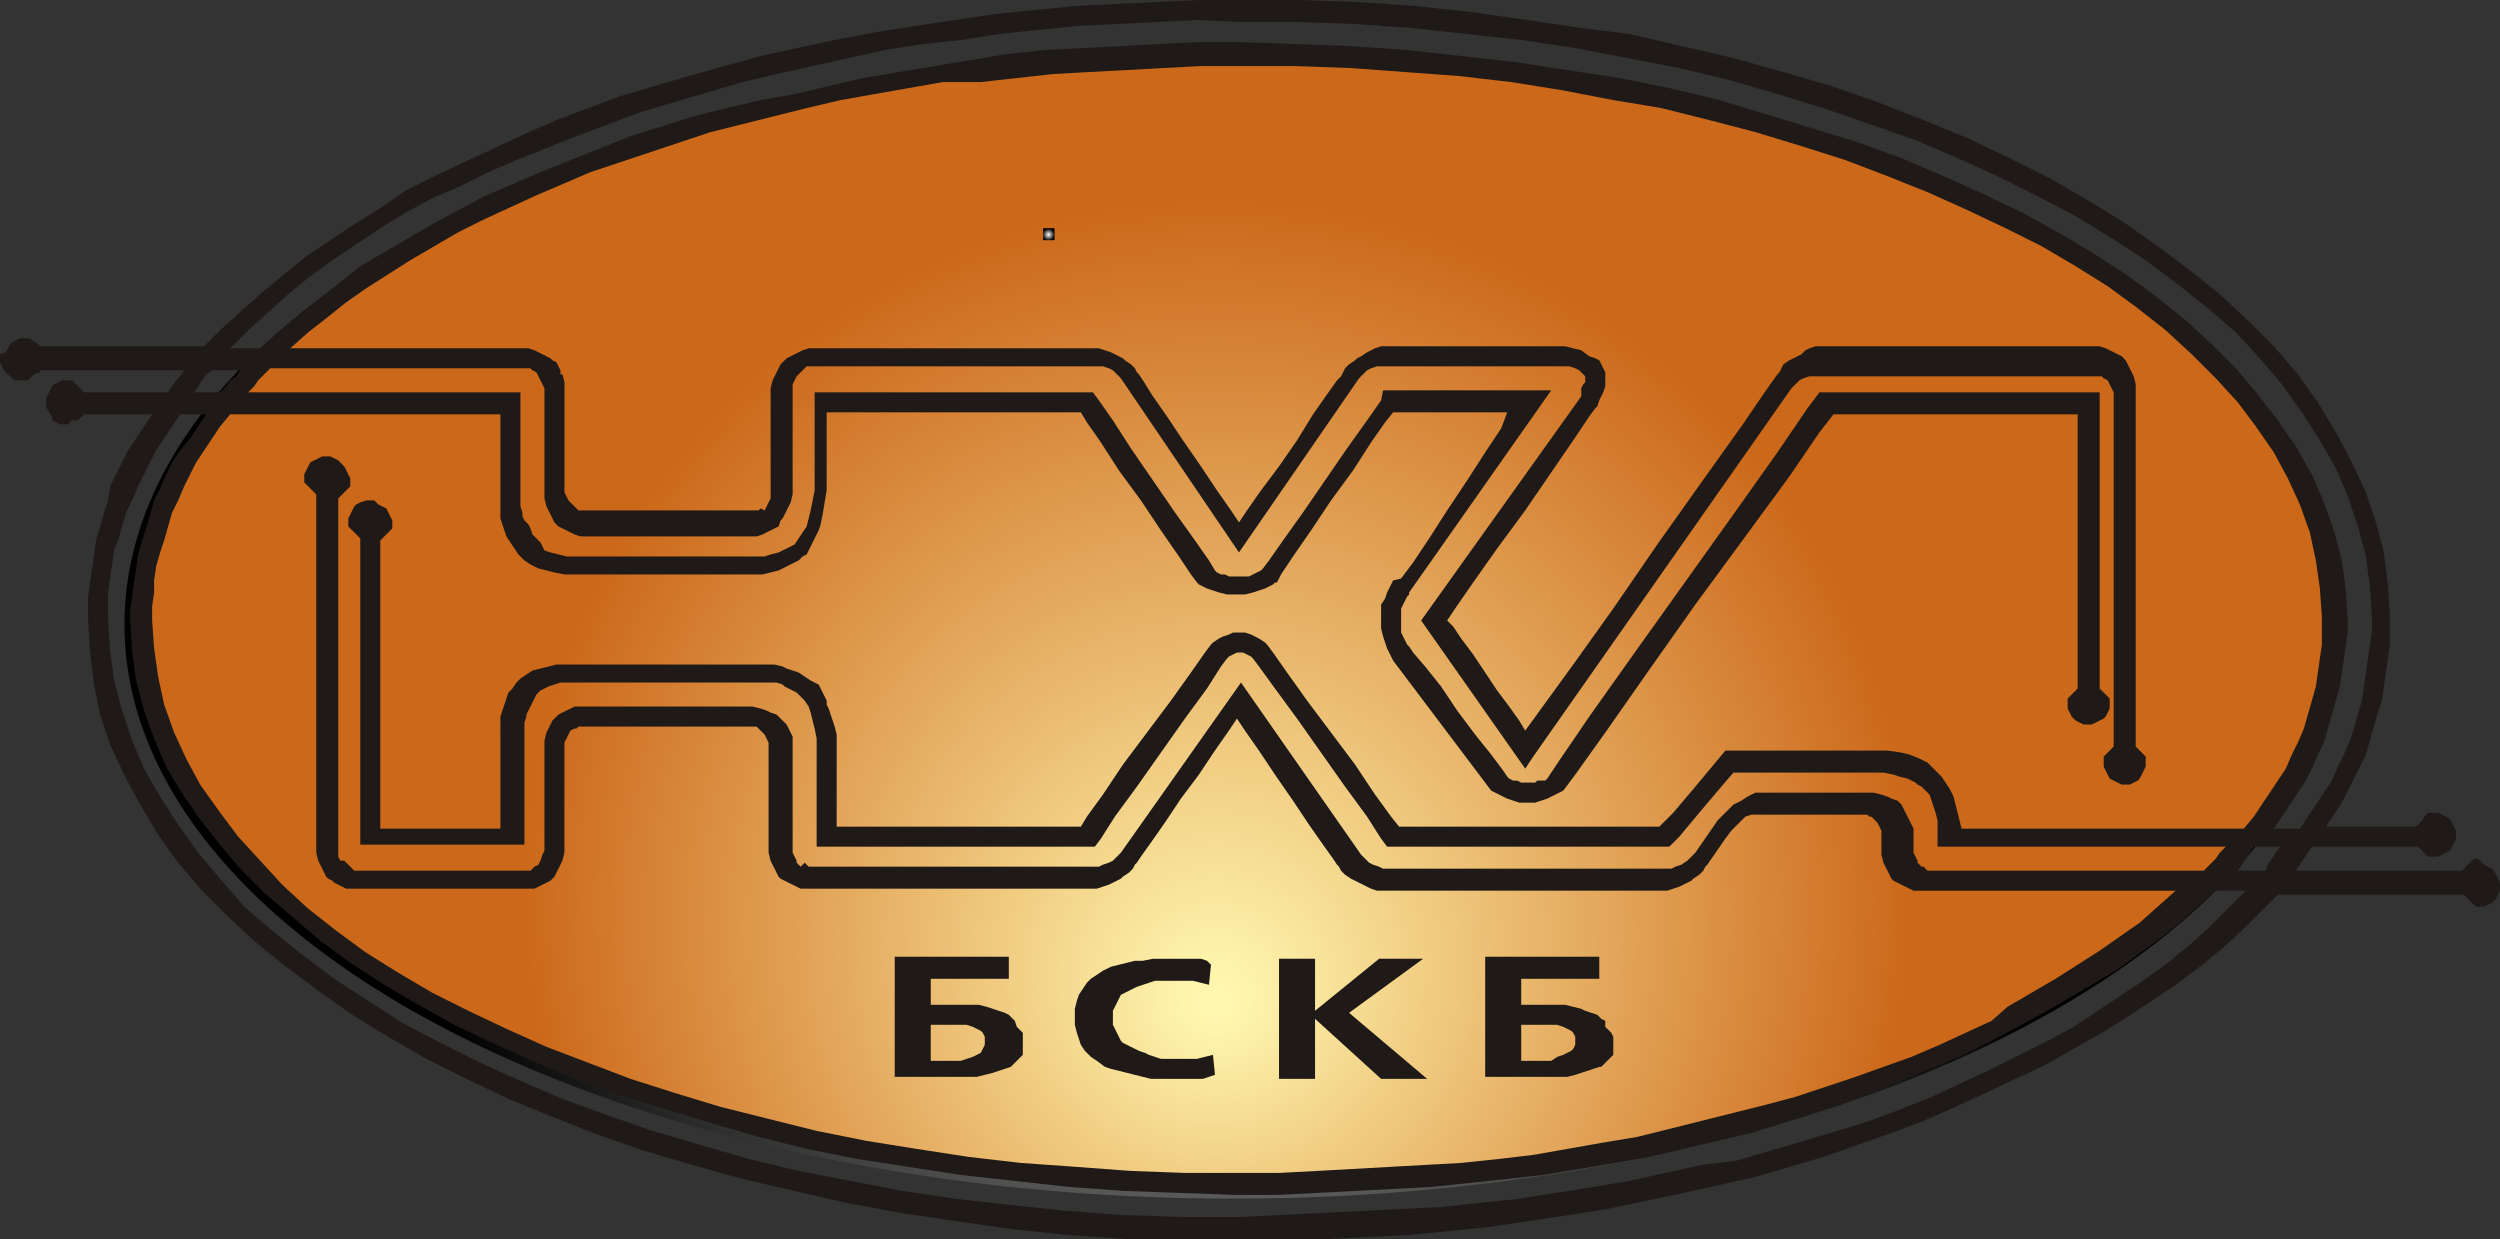
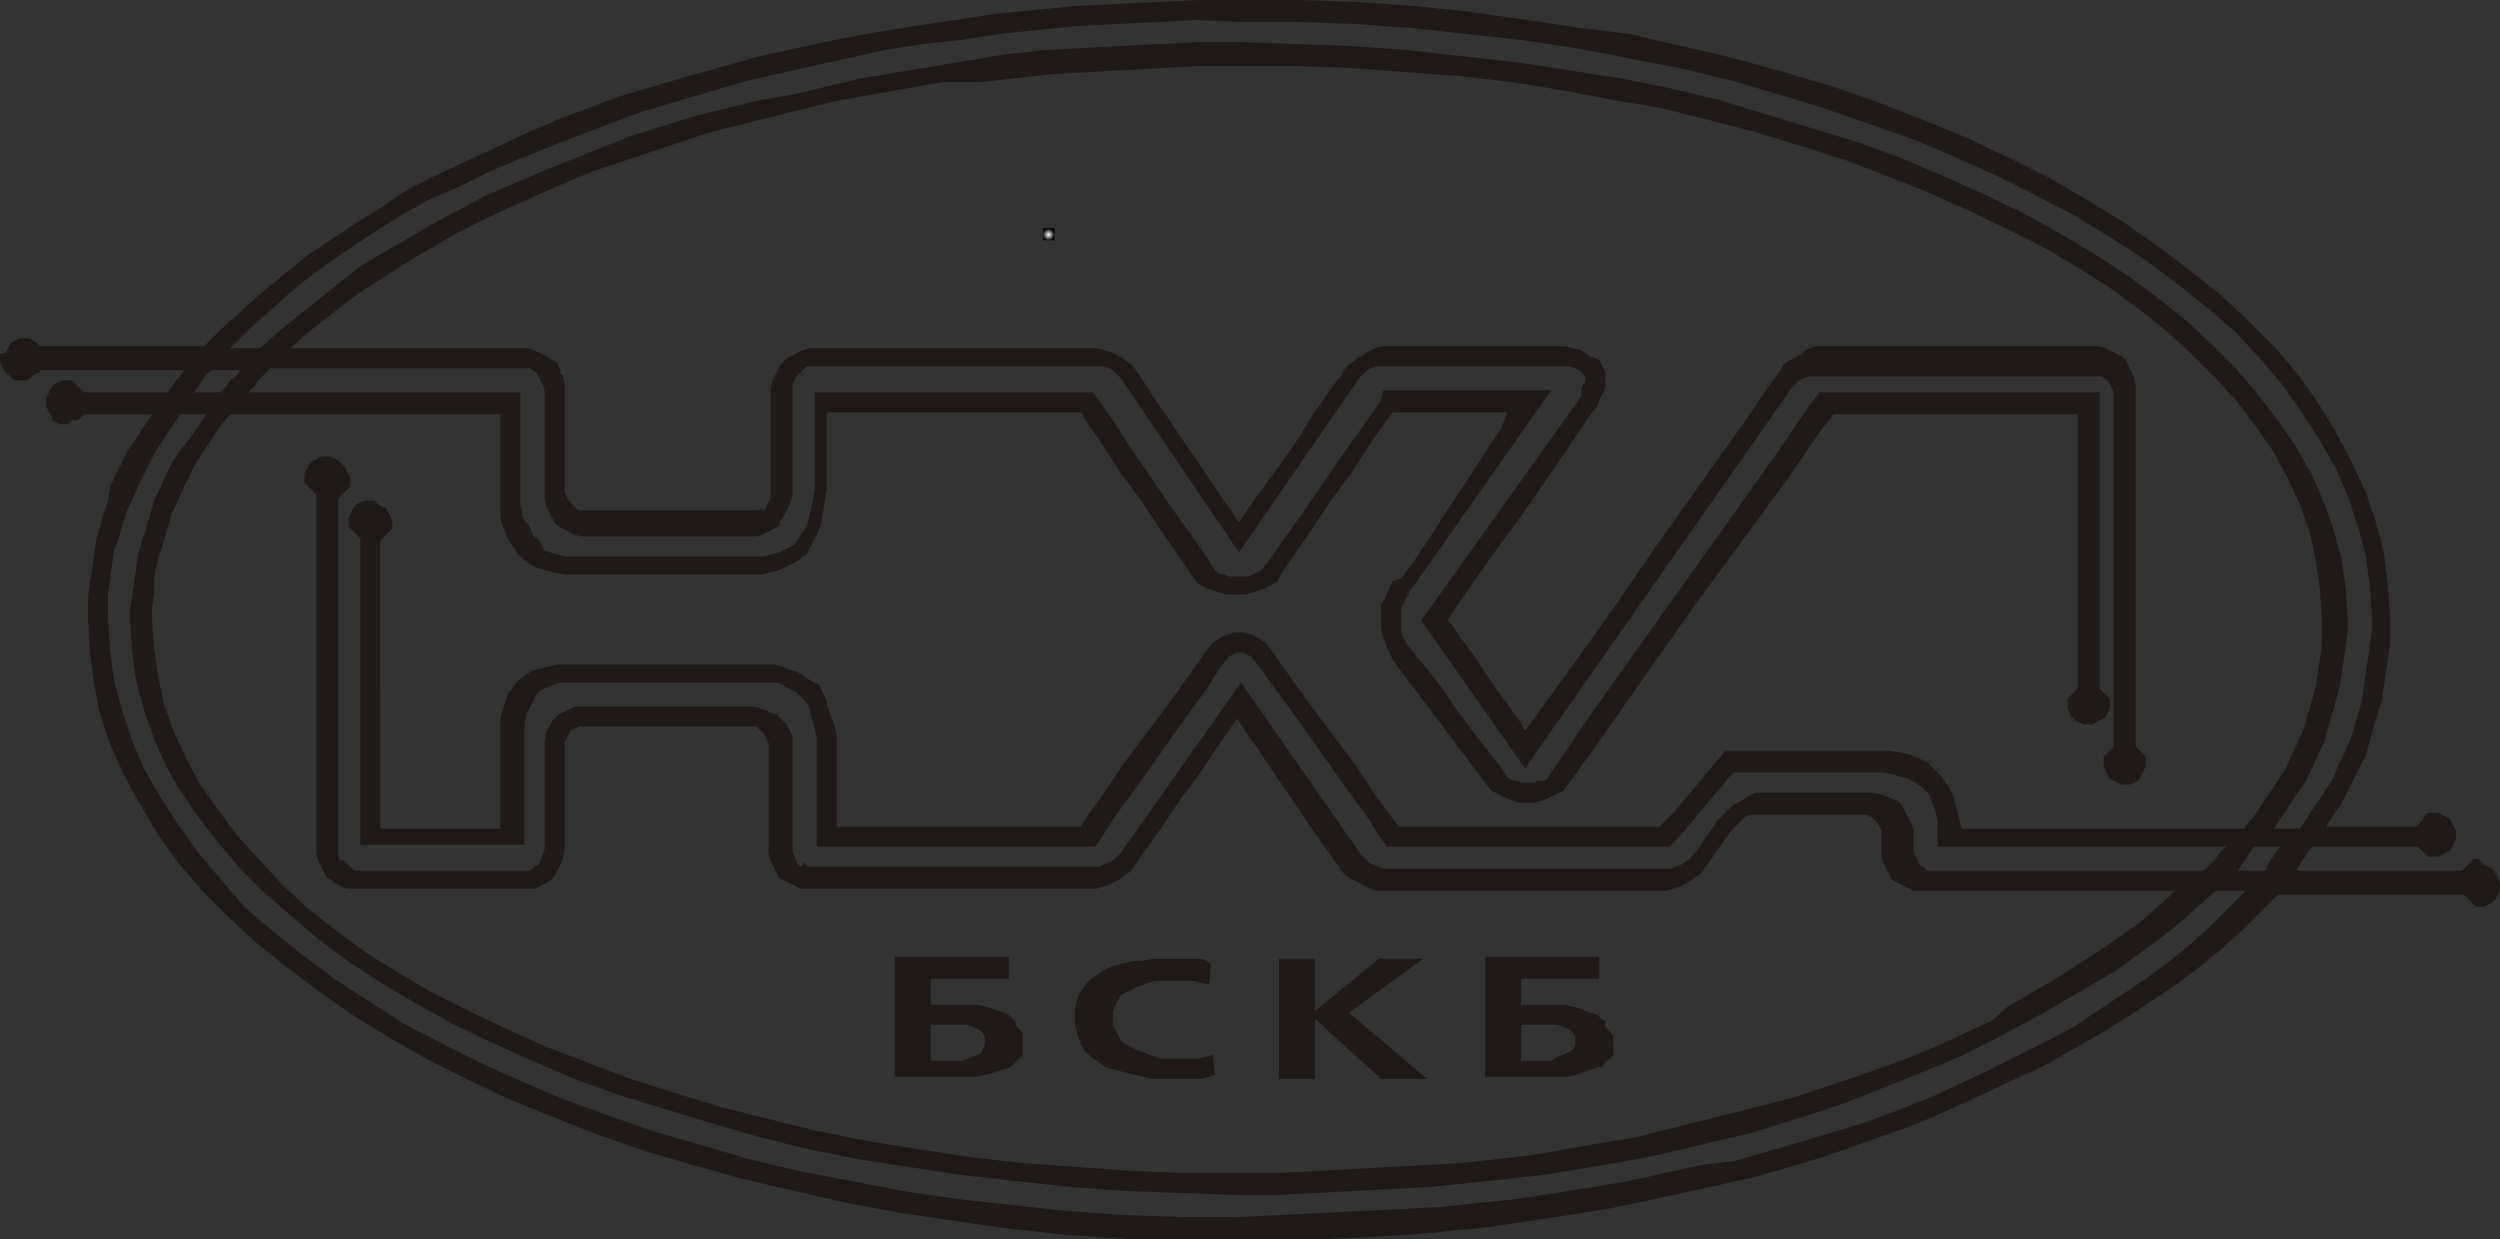
<svg xmlns="http://www.w3.org/2000/svg" version="1.1" id="Слой_1" x="0px" y="0px" viewBox="0 0 124.9 61.9" style="enable-background:new 0 0 124.9 61.9;" xml:space="preserve">
  <rect x="0" y="0" width="124.9" height="61.9" fill="#333333" stroke="none" />
  <style type="text/css">
	
		.st0{fill-rule:evenodd;clip-rule:evenodd;fill:url(#SVGID_1_);stroke:url(#SVGID_2_);stroke-width:0.567;stroke-miterlimit:2.46;}
	.st1{fill-rule:evenodd;clip-rule:evenodd;fill:#1F1A17;}
	
		.st2{fill-rule:evenodd;clip-rule:evenodd;fill:url(#SVGID_3_);stroke:url(#SVGID_4_);stroke-width:0.567;stroke-miterlimit:2.46;}
	
		.st3{fill-rule:evenodd;clip-rule:evenodd;fill:url(#SVGID_5_);stroke:url(#SVGID_6_);stroke-width:0.567;stroke-miterlimit:2.46;}
</style>
  <radialGradient id="SVGID_1_" cx="60.815" cy="43.754" r="40.016" fx="60.729" fy="50.208" gradientUnits="userSpaceOnUse">
    <stop offset="2.300615e-02" style="stop-color:#FFF7AF" />
    <stop offset="0.385" style="stop-color:#E9B86D" />
    <stop offset="0.866" style="stop-color:#CC681A" />
  </radialGradient>
  <radialGradient id="SVGID_2_" cx="61.646" cy="31.16" r="44.094" gradientUnits="userSpaceOnUse">
    <stop offset="0" style="stop-color:#FFFFFF" />
    <stop offset="1" style="stop-color:#000000" />
  </radialGradient>
-   <ellipse class="st0" cx="61.6" cy="31.2" rx="55.1" ry="28.4" />
  <path class="st1" d="M113.2,43.5h-1.4l0.2-0.3l0.2-0.3l0.2-0.3l0.2-0.3h1.3l-0.2,0.3l-0.2,0.3l-0.2,0.3L113.2,43.5L113.2,43.5z   M61.9,60.8l-2.9,0l-2.9-0.1l-2.8-0.2l-2.8-0.3l-2.7-0.3l-2.7-0.4L42.5,59l-2.6-0.5l-2.5-0.6L35,57.2l-2.4-0.7l-2.3-0.8l-2.2-0.8  L26,54l-2-0.9l-2-1l-1.9-1l-1.7-1.1l-1.7-1.1l-1.6-1.2l-1.5-1.2l-1.4-1.2L11,43.9l-1.1-1.3l-1-1.4L8,39.8l-0.8-1.4L6.6,37l-0.5-1.5  L5.7,34l-0.2-1.5L5.4,31l0-0.7l0-0.7l0.1-0.7l0.1-0.7l0.1-0.7L5.9,27l0.2-0.7l0.2-0.7L6.6,25l0.3-0.7l0.3-0.6l0.3-0.6l0.3-0.6  l0.4-0.6l0.4-0.6l0.4-0.6h1.3l-0.4,0.6l-0.4,0.6L9,22.5l-0.4,0.6l-0.3,0.6L8,24.4L7.7,25l-0.2,0.7l-0.2,0.7L7.1,27l-0.2,0.7  l-0.1,0.7l-0.1,0.7l-0.1,0.7l-0.1,0.7V31l0.1,1.5l0.2,1.5l0.4,1.5l0.5,1.4l0.6,1.4L9,39.5l0.9,1.3l1,1.3l1.1,1.3l1.2,1.2l1.4,1.2  L16,47l1.5,1.1l1.7,1.1l1.7,1l1.8,1l1.9,0.9l2,0.9l2.1,0.9l2.2,0.8l2.3,0.7l2.3,0.7l2.4,0.7l2.4,0.6l2.5,0.5l2.6,0.4l2.6,0.4  l2.7,0.3l2.7,0.3l2.8,0.2l2.8,0.1l2.8,0.1l2,0l2-0.1l1.9-0.1l1.9-0.1l1.9-0.1l1.9-0.2l1.9-0.2l1.8-0.2l1.8-0.3l1.8-0.3l1.7-0.3  l1.7-0.4l1.7-0.4l1.7-0.4l1.6-0.5l1.6-0.5l1.5-0.5l1.5-0.6l1.5-0.6l1.5-0.6l1.4-0.6l1.4-0.7l1.3-0.7l1.3-0.7l1.2-0.7l1.2-0.7  l1.2-0.7l1.1-0.8l1.1-0.8l1-0.8l0.9-0.8l0.9-0.8h1.5l-0.9,0.9l-0.9,0.9l-1,0.9l-1.1,0.9l-1.1,0.8l-1.2,0.8l-1.2,0.8l-1.2,0.8  l-1.3,0.7l-1.4,0.7l-1.4,0.7l-1.5,0.7l-1.5,0.7l-1.5,0.6l-1.6,0.6l-1.6,0.5l-1.7,0.5l-1.7,0.5l-1.7,0.5L85,58.2l-1.8,0.4L81.4,59  l-1.8,0.3l-1.9,0.3l-1.9,0.3l-1.9,0.2l-1.9,0.2l-2,0.1l-2,0.1l-2,0.1l-2,0.1L61.9,60.8L61.9,60.8z M10.6,18.5H12l-0.2,0.3L11.5,19  l-0.2,0.3L11,19.6H9.7l0.2-0.3l0.2-0.3l0.2-0.3L10.6,18.5L10.6,18.5L10.6,18.5z M38.6,33.2H28.2l-0.4,0l-0.4,0.1L27,33.4l-0.4,0.1  l-0.3,0.2l-0.3,0.2l-0.2,0.2l-0.2,0.3l-0.2,0.2l-0.1,0.3l-0.1,0.3l-0.1,0.3l-0.1,0.3l0,0.2l0,0.2l0,0.2v0.2V37v0.7v0.8v0.9v0.8v0.7  v0.5h-6V27l0.1-0.1l0.1-0.1l0.1-0.1l0.1-0.1l0.1-0.1l0.1-0.1l0-0.1v-0.1l0-0.2l-0.1-0.2l-0.1-0.2l-0.1-0.2l-0.2-0.1l-0.2-0.1  L18.7,25h-0.2h-0.2L18,25.1l-0.2,0.1l-0.1,0.1l-0.1,0.2l-0.1,0.2l-0.1,0.2l0,0.2v0.1l0,0.1l0.1,0.1l0.1,0.1l0.1,0.1l0.1,0.1l0.1,0.1  l0.1,0.1v15.3h8.2v-6v-0.1l0.1-0.3l0-0.1l0.1-0.2l0.1-0.2l0.1-0.2l0.1-0.2l0.1-0.2l0.2-0.2l0.2-0.1l0.2-0.1l0.3-0.1l0.3-0.1h0.4  h10.3h0.1l0.3,0.1l0.1,0.1l0.2,0.1l0.2,0.1l0.2,0.1l0.2,0.2l0.2,0.2l0.2,0.3l0.1,0.3l0.1,0.4l0.1,0.4l0.1,0.5v0.5v4.9h13.9l0.3-0.4  l0.7-1.1l1.1-1.5l1.2-1.7l1.2-1.7l1.1-1.5l0.7-1.1l0.3-0.4l0.1-0.1l0.2-0.1l0.2-0.1l0.2,0l0.1,0l0.2,0.1l0.2,0.1l0.1,0.1l0.3,0.4  l0.8,1.1l1.1,1.5l1.2,1.7l1.2,1.7l1.1,1.5l0.7,1.1l0.3,0.4h14.1l0.5-0.5l1-1.2l1.1-1.3l0.6-0.7H87h0.9h1.2h1.3h1.3h1.1h0.8h0.3h0.2  l0.5,0.1l0.3,0.1l0.4,0.1l0.2,0.1l0.2,0.1l0.1,0.1l0.2,0.1l0.2,0.2l0.2,0.2l0.1,0.3l0.1,0.3l0.1,0.3l0.1,0.4l0,0.4l0,0.4v0.5h14.4  l-0.3,0.3l-0.2,0.3l-0.3,0.3l-0.3,0.3H96.7h-0.2l-0.2,0l-0.1-0.1l-0.1-0.1L96,43.3l-0.1-0.1l-0.1-0.1L95.8,43l-0.1-0.2l-0.1-0.2  l0-0.2v-0.1v-0.5v-0.2l0-0.2l-0.1-0.2L95.4,41l-0.1-0.2l-0.1-0.2l-0.1-0.2L95,40.2l-0.2-0.2l-0.3-0.1l-0.2-0.1L94,39.7l-0.4-0.1  h-0.2h-4.3h-0.5l-0.5,0l-0.2,0l-0.2,0l-0.2,0.1l-0.2,0.1L87,40l-0.2,0.1l-0.2,0.1l-0.2,0.2l-0.2,0.2L86,40.8L85.8,41l-0.2,0.3  l-0.9,1.3l0,0l-0.1,0.1l-0.3,0.3L84,43.2l-0.3,0.1l-0.2,0.1l-0.2,0l-0.2,0h-0.2H69.7h-0.2l-0.2,0l-0.2,0l-0.2-0.1l-0.3-0.1l-0.2-0.1  l-0.3-0.3L68,42.7l0,0l0,0l-6-8.6L56,42.6l0,0l-0.1,0.1l-0.3,0.3l-0.2,0.1l-0.3,0.1l-0.2,0.1l-0.2,0l-0.2,0h-0.2H40.7h-0.2l-0.1,0  l-0.1-0.1l-0.1-0.1L40,43.3l-0.1-0.1l-0.1-0.1L39.8,43l-0.1-0.2l-0.1-0.2l0-0.2v-0.1v-4.9l0-0.2l0-0.2l0-0.2l-0.1-0.2l-0.1-0.2  l-0.1-0.2l-0.1-0.1L39,35.9l-0.2-0.2l-0.3-0.1l-0.2-0.1L38,35.4l-0.4-0.1h-0.2h-8.1l-0.3,0l-0.3,0l-0.2,0.1l-0.2,0.1l-0.2,0.1  l-0.2,0.1l-0.1,0.1l-0.1,0.1l-0.1,0.1l-0.1,0.2l-0.1,0.2l-0.1,0.2l-0.1,0.4l0,0.3v4.9l0,0.1v0.2l-0.1,0.2L27,43l-0.1,0.2l-0.2,0.1  l-0.1,0.1l-0.1,0.1l-0.1,0h-0.2h-8.2h-0.2l-0.1,0l-0.1-0.1l-0.1-0.1l-0.1-0.1l-0.1-0.1l-0.1-0.1L17,43l-0.1-0.2l0-0.2l0-0.2v-0.1  V24.9l0.1-0.1l0.1-0.1l0.1-0.1l0.1-0.1l0.1-0.1l0.1-0.1l0-0.1v-0.1l0-0.2l-0.1-0.2l-0.1-0.2l-0.1-0.2L16.9,23l-0.2-0.1l-0.2-0.1  l-0.2,0l-0.2,0l-0.2,0.1L15.7,23l-0.2,0.1l-0.1,0.2l-0.1,0.2l-0.1,0.2v0.2v0.1l0,0.1l0.1,0.1l0.1,0.1l0.1,0.1l0.1,0.1l0.1,0.1  l0.1,0.1v17.5l0,0.4l0.1,0.4l0.1,0.2l0.1,0.2l0.1,0.2l0.1,0.2l0.1,0.1l0.2,0.1l0.1,0.1l0.2,0.1l0.2,0.1l0.2,0.1l0.3,0l0.3,0h8.2  l0.3,0l0.3,0l0.2-0.1l0.2-0.1l0.2-0.1l0.2-0.1l0.1-0.1l0.1-0.1l0.1-0.2l0.1-0.2l0.1-0.2l0.1-0.2l0.1-0.4l0-0.4v-4.9v-0.1l0-0.1  l0.1-0.2l0.1-0.2l0.1-0.2l0.2-0.1l0.1,0l0.1-0.1l0.1,0h0.2h8.2h0.1l0.2,0l0.1,0l0.1,0.1l0.1,0.1l0.1,0.1l0.1,0.1l0.1,0.2l0.1,0.2  v0.2v4.9l0,0.4l0.1,0.4l0.1,0.2l0.1,0.2l0.1,0.2l0.1,0.2l0.1,0.1l0.2,0.1l0.2,0.1l0.2,0.1l0.2,0.1l0.2,0.1l0.3,0l0.3,0h13.6l0.3,0  l0.3,0l0.3-0.1l0.3-0.1l0.2-0.1l0.2-0.1l0.2-0.1l0.1-0.1l0.3-0.2l0.2-0.2l0.1-0.2l0.1-0.1l0.2-0.3l0.5-0.7l0.7-1l0.8-1.2l0.9-1.2  l0.8-1.2l0.7-1l0.4-0.6l0.4,0.6l0.7,1l0.8,1.2l0.9,1.3l0.8,1.2l0.7,1l0.5,0.7l0.2,0.3l0.1,0.1l0.1,0.2l0.2,0.2l0.3,0.2l0.2,0.1  l0.2,0.1l0.2,0.1l0.2,0.1l0.2,0.1l0.3,0.1l0.3,0l0.3,0h13.3l0.3,0l0.3,0l0.3-0.1l0.3-0.1l0.2-0.1l0.2-0.1l0.2-0.1l0.1-0.1l0.3-0.2  l0.2-0.2l0.1-0.2l0.1-0.1l0.9-1.3l0.3-0.4l0.3-0.3l0.1-0.1l0.1-0.1l0.1-0.1l0.1-0.1l0.3-0.1l0.3,0l0.4,0h0.4h4.4h0.1l0.2,0l0.1,0.1  l0.1,0l0.1,0.1l0.1,0.1l0.1,0.1l0.1,0.2l0.1,0.2v0.3v0.5l0,0.4l0.1,0.4l0.1,0.2l0.1,0.2l0.1,0.2l0.1,0.2l0.1,0.1l0.2,0.1l0.2,0.1  l0.2,0.1l0.2,0.1l0.2,0.1l0.3,0l0.3,0h12.5l-0.9,0.8l-0.9,0.8l-1,0.7l-1,0.7l-1.1,0.7l-1.1,0.7l-1.2,0.7l-1.2,0.7L99.5,51l-1.3,0.6  l-1.3,0.6l-1.4,0.6l-1.4,0.5l-1.4,0.5l-1.5,0.5l-1.5,0.5l-1.5,0.4l-1.6,0.4l-1.6,0.4l-1.6,0.4l-1.6,0.4L80,57.1l-1.7,0.3l-1.7,0.3  l-1.7,0.2L73,58.1l-1.8,0.1l-1.8,0.1l-1.8,0.1l-1.8,0.1l-1.9,0.1h-1.9l-2.8,0l-2.7-0.1l-2.7-0.2L51,58.1l-2.6-0.3l-2.6-0.4L43.3,57  l-2.5-0.5l-2.4-0.6L36,55.3l-2.3-0.7l-2.2-0.7l-2.1-0.8l-2.1-0.8l-2-0.9l-1.9-0.9l-1.8-0.9l-1.7-1l-1.6-1l-1.5-1.1l-1.4-1.1  l-1.3-1.2L13,43l-1.1-1.2l-0.9-1.2L10,39.2l-0.7-1.3l-0.6-1.3l-0.5-1.4l-0.3-1.4l-0.2-1.4L7.6,31l0-0.7l0.1-0.7L7.7,29l0.1-0.7  L8,27.6L8.2,27l0.2-0.7l0.2-0.7L8.9,25l0.3-0.7l0.3-0.6l0.3-0.6l0.4-0.6l0.4-0.6l0.4-0.6l0.5-0.6H25v1v1.5v1.3V25l0,0.3l0,0.3l0,0.3  l0.1,0.3l0.1,0.3l0.1,0.3l0.2,0.3l0.2,0.3l0.2,0.3l0.3,0.3l0.3,0.2l0.4,0.2l0.4,0.1l0.4,0.1l0.5,0.1l0.6,0h8.7l0.1,0h0.2h0.3  l0.4-0.1l0.4-0.1l0.4-0.2l0.2-0.1l0.2-0.1l0.2-0.1l0.2-0.2l0.2-0.1l0.1-0.2l0.1-0.2l0.1-0.2l0.1-0.2l0.1-0.2l0.1-0.2l0.1-0.3  l0.1-0.5l0.1-0.6l0.1-0.6l0-0.7v-0.4v-0.9v-1.1v-0.8H54l0.3,0.5l0.7,1l0.9,1.4l1.1,1.5l1,1.5l0.9,1.3l0.6,0.9l0.3,0.4l0,0l0.1,0.1  l0.4,0.2l0.3,0.1l0.3,0.1l0.4,0.1l0.5,0l0.4,0l0.4-0.1l0.3-0.1l0.3-0.1l0.4-0.2l0.1-0.1l0.1,0l0.2-0.4l0.6-0.9l0.9-1.3l1-1.5  l1.1-1.5l0.9-1.4l0.7-1l0.4-0.5h5.7L75,21.4l-0.8,1.2l-0.9,1.4l-1,1.5l-0.9,1.4l-0.8,1.2l-0.6,0.8L69.6,29l-0.1,0.2l-0.2,0.4  l-0.1,0.3L69,30.2L69,30.6V31v0.4l0.1,0.4l0.1,0.3l0.1,0.3l0.2,0.4l0.1,0.2l4.9,6.5l0,0l0.2,0.1l0.4,0.2l0.2,0.1l0.3,0.1l0.3,0.1  l0.4,0l0.4,0l0.3-0.1l0.3-0.1l0.2-0.1l0.4-0.2l0.2-0.1l0,0l0.6-0.8l1.5-2.1l2.1-3l2.4-3.4l2.5-3.4l2.2-3l1.5-2.2l0.7-0.9h12.2v13.7  l-0.1,0.1l-0.1,0.1l-0.1,0.1l-0.1,0.1l-0.1,0.1l0,0.1l0,0.1l0,0.1l0,0.2l0.1,0.2l0.1,0.2l0.1,0.1l0.1,0.1l0.2,0.1l0.2,0.1l0.2,0  l0.2,0l0.2-0.1l0.2-0.1l0.2-0.1l0.1-0.1l0.1-0.2l0.1-0.2l0-0.2l0-0.1l0-0.1l0-0.1l-0.1-0.1l-0.1-0.1l-0.1-0.1l-0.1-0.1l-0.1-0.1  V19.6H90.9l-0.6,0.8l-1.5,2.2l-2.2,3.1l-2.5,3.5l-2.5,3.5l-2.2,3.1l-1.5,2.2l-0.6,0.9l-0.1,0.1L76.9,39L76.8,39l-0.1,0.1l-0.2,0  h-0.2h-0.2l-0.1,0L75.8,39L75.6,39l-0.2-0.1l-0.1-0.1l-0.2-0.3l-0.6-0.8l-0.8-1l-0.9-1.2L72,34.3l-0.8-1l-0.6-0.7l-0.2-0.3l0,0  l-0.1-0.1l-0.1-0.2l-0.1-0.2l-0.1-0.2l0-0.3l0-0.3l0-0.3l0-0.3l0.1-0.2l0.1-0.2l0.1-0.2l0.1-0.1h0l0-0.1l7.1-10.1h-8.4L69,20l-0.7,1  l-1,1.4L66.2,24l-1.1,1.6l-1,1.4l-0.7,1l-0.3,0.4L63,28.5l-0.2,0.1l-0.2,0.1l-0.2,0.1l-0.2,0h-0.3h-0.3l-0.2,0l-0.2-0.1L61,28.7  l-0.2-0.1l-0.1-0.1L60.4,28l-0.7-1l-1-1.4L57.6,24l-1.1-1.6l-0.9-1.4l-0.7-1l-0.3-0.4H40.7v4.4v0.5l-0.1,0.5l-0.1,0.5l-0.1,0.4  l-0.1,0.4l-0.2,0.3l-0.2,0.3l-0.2,0.3l-0.2,0.1l-0.2,0.1l-0.2,0.1l-0.2,0.1l-0.4,0.1l-0.3,0.1l-0.5,0h-0.2h0h-8.7l-0.5,0l-0.4-0.1  l-0.4-0.1l-0.3-0.1L27,27.1l-0.2-0.2l-0.2-0.2l-0.1-0.3l-0.1-0.2L26.2,26l-0.1-0.2l0-0.2l-0.1-0.3V25v-5.4H12.4l0.3-0.3l0.2-0.3  l0.3-0.3l0.3-0.3h12.6l0.2,0l0.1,0l0.1,0l0.1,0.1l0.2,0.1L27,19l0.1,0.2l0.1,0.2v0.1l0,0.1v4.9l0,0.4l0.1,0.4l0.1,0.2l0.1,0.2  l0.1,0.2l0.1,0.2l0.1,0.1l0.1,0.1l0.2,0.1l0.2,0.1l0.2,0.1l0.2,0.1l0.3,0.1h0.3h8.2h0.3l0.3-0.1l0.2-0.1l0.2-0.1l0.2-0.1l0.2-0.1  L39,26l0.1-0.1l0.1-0.2l0.1-0.2l0.1-0.2l0.1-0.2l0.1-0.4l0-0.4v-4.9v-0.1l0-0.1l0.1-0.2l0.1-0.2l0.1-0.1l0.1-0.1l0.1-0.1l0.1-0.1  l0.1-0.1l0.1,0l0.1,0l0.2,0h13.6l0.2,0l0.2,0l0.2,0l0.2,0l0.3,0.1l0.2,0.1l0.3,0.3l0.1,0.1l0,0v0l5.9,8.7l6-8.7l0,0l0.1-0.1l0.3-0.3  l0.2-0.1l0.3-0.1l0.2,0l0.2,0l0.2,0l0.2,0h8.1l0.4,0l0.3,0l0.3,0.1l0.2,0.1l0.1,0.1l0.1,0.1l0.1,0.1l0,0l0,0.1v0.1l0,0.1l-0.1,0.1  l-0.1,0.2L79,19.8L71,31l5.2,7.4l0.4-0.6l12.9-18.4l0,0l0.1-0.1l0.3-0.3l0.2-0.1l0.3-0.1l0.2,0l0.2,0l0.2,0l0.2,0h13.4l0.2,0l0.1,0  l0.1,0l0.1,0.1l0.2,0.1l0.1,0.2l0.1,0.2l0.1,0.2l0,0.1v0.1v17.5l-0.1,0.1l-0.1,0.1l-0.1,0.1l-0.1,0.1l-0.1,0.1l0,0.1l0,0.1v0.1v0.2  l0.1,0.2l0.1,0.2l0.1,0.2l0.2,0.1l0.2,0.1l0.2,0.1h0.2h0.2l0.2-0.1l0.2-0.1l0.1-0.1l0.1-0.2l0.1-0.2l0.1-0.2l0-0.2l0-0.1l0-0.1  l0-0.1l-0.1-0.1l-0.1-0.1l-0.1-0.1l-0.1-0.1l-0.1-0.1V19.6l0-0.4l-0.1-0.4l-0.1-0.2l-0.1-0.2l-0.1-0.2l-0.1-0.2l-0.1-0.1l-0.1-0.1  l-0.2-0.1l-0.2-0.1l-0.2-0.1l-0.2-0.1l-0.3-0.1h-0.3H91.4H91l-0.3,0l-0.3,0.1l-0.2,0.1L90,17.7l-0.2,0.1l-0.2,0.1L89.4,18l-0.3,0.2  L89,18.4l-0.1,0.2l-0.1,0.1l-0.5,0.7l-1.3,1.9L85,24.1l-2.2,3.1l-2.2,3.2l-2,2.8L77,35.4l-0.8,1.1L75.9,36l-0.5-0.7l-0.6-0.8  l-0.6-0.9l-0.6-0.9L73,31.9l-0.4-0.6L72.3,31l0.4-0.6l0.9-1.3l1.2-1.7l1.4-1.9l1.3-1.9l1.1-1.6l0.8-1.2l0.3-0.4l0.1-0.1l0.1-0.3  l0.1-0.2l0.1-0.2l0.1-0.3V19v-0.2l0-0.1l0-0.1l-0.1-0.2l-0.1-0.2L79.9,18l-0.2-0.1l-0.3-0.1L79,17.5l-0.4-0.1l-0.4-0.1h-0.5h-8.1  h-0.3l-0.3,0l-0.3,0.1l-0.2,0.1l-0.2,0.1L68,17.8l-0.2,0.1L67.7,18l-0.3,0.2l-0.2,0.2l-0.1,0.2L67,18.8L66.8,19l-0.5,0.7l-0.7,1  L64.8,22l-0.9,1.3L63,24.5l-0.7,1l-0.4,0.6l-0.4-0.6l-0.7-1L60,23.3L59.1,22l-0.8-1.2l-0.7-1L57.1,19l-0.2-0.3l-0.1-0.1l-0.1-0.2  l-0.2-0.2L56.2,18l-0.1-0.1l-0.2-0.1l-0.2-0.1l-0.2-0.1l-0.3-0.1l-0.3-0.1l-0.3,0h-0.3H40.7h-0.3l-0.3,0.1l-0.2,0.1l-0.2,0.1  l-0.2,0.1l-0.2,0.1L39.2,18L39,18.2l-0.1,0.2l-0.1,0.2l-0.1,0.2l-0.1,0.2l-0.1,0.4l0,0.4v4.9v0.1l0,0.1l-0.1,0.2l-0.1,0.2l-0.1,0.2  L38,25.4l-0.1,0.1l-0.1,0l-0.2,0l-0.1,0h-8.2l-0.2,0l-0.1,0l-0.1,0l-0.1-0.1l-0.1-0.1l-0.1-0.1l-0.1-0.1l-0.1-0.1l-0.1-0.2l-0.1-0.2  l0-0.1v-0.1v-4.9l0-0.4l-0.1-0.4L28,18.7L28,18.5l-0.1-0.2l-0.1-0.2L27.6,18l-0.1-0.1l-0.2-0.1l-0.2-0.1l-0.2-0.1l-0.2-0.1l-0.3-0.1  h-0.3H14.5l0.9-0.8l0.9-0.7l1-0.8l1-0.7l1.1-0.7l1.1-0.7l1.2-0.7l1.2-0.7l1.2-0.6l1.3-0.6l1.3-0.6l1.4-0.6l1.4-0.6l1.5-0.5l1.5-0.5  l1.5-0.5l1.5-0.5l1.6-0.4l1.6-0.4l1.6-0.4l1.7-0.4l1.7-0.3l1.7-0.3l1.7-0.3L49,4.1l1.8-0.2l1.8-0.2l1.8-0.1l1.9-0.1l1.8-0.1L60,3.3  h1.9l2.8,0l2.8,0.1l2.7,0.2l2.7,0.2l2.6,0.3L78,4.5L80.6,5L83,5.4L85.4,6l2.3,0.6L90,7.3L92.2,8l2.1,0.8l2,0.8l2,0.9l1.9,0.9  l1.8,0.9l1.7,1l1.6,1l1.5,1.1l1.4,1.1l1.3,1.2l1.2,1.2l1.1,1.2l0.9,1.2l0.9,1.3l0.7,1.3l0.6,1.3l0.5,1.4l0.3,1.4l0.2,1.4l0.1,1.4  l0,0.7l0,0.7l-0.1,0.7l-0.1,0.7l-0.1,0.7l-0.2,0.7l-0.2,0.7l-0.2,0.7l-0.3,0.7l-0.3,0.6l-0.3,0.7l-0.4,0.6l-0.4,0.6l-0.4,0.6  l-0.4,0.6l-0.5,0.6H98l-0.1-0.4l-0.1-0.4l-0.1-0.4l-0.1-0.4l-0.2-0.4l-0.2-0.3L97,38.8l-0.3-0.3l-0.2-0.2l-0.2-0.2L96.1,38l-0.2-0.1  l-0.5-0.2l-0.4-0.1l-0.7-0.1l-0.3,0l-7.8,0l-0.5,0.6l-1,1.2l-1.1,1.3l-0.7,0.7h-13l-0.4-0.5l-0.8-1.1l-1-1.5l-1.2-1.6L65.3,35  l-1-1.4l-0.7-1l-0.3-0.4l0,0l-0.1-0.1l-0.3-0.2l-0.2-0.1l-0.2-0.1l-0.3-0.1l-0.3,0l-0.3,0l-0.2,0.1l-0.3,0.1l-0.2,0.1l-0.3,0.2  l-0.1,0.1l0,0l-0.3,0.4l-0.7,1l-1,1.4l-1.2,1.6l-1.2,1.6l-1,1.5l-0.8,1.1L54,41.3H41.8v-0.9v-1.3V38v-0.5v-0.4l0-0.4l-0.1-0.4  l-0.1-0.3l-0.1-0.3l-0.1-0.3l-0.1-0.2L41.3,35l-0.1-0.2l-0.1-0.2l-0.1-0.2l-0.1-0.2L40.5,34l-0.3-0.2l-0.3-0.2l-0.3-0.1l-0.3-0.1  l-0.2-0.1l-0.4-0.1L38.6,33.2L38.6,33.2z M61.9,1.1l2.9,0l2.9,0.1l2.8,0.2l2.8,0.3L76,2l2.7,0.4l2.6,0.5l2.6,0.5L86.4,4l2.4,0.7  l2.3,0.7l2.3,0.8L95.7,7l2.1,0.9l2,0.9l2,1l1.9,1l1.8,1.1l1.7,1.1l1.6,1.2l1.5,1.2l1.4,1.2l1.2,1.3l1.1,1.3l1,1.4l0.9,1.4l0.8,1.4  l0.6,1.4l0.5,1.5l0.4,1.5l0.2,1.5l0.1,1.5v0.7l-0.1,0.7l-0.1,0.7l-0.1,0.7l-0.1,0.7l-0.1,0.7l-0.2,0.7l-0.2,0.7l-0.2,0.6l-0.3,0.7  l-0.3,0.6l-0.3,0.7l-0.4,0.6l-0.4,0.6l-0.4,0.6l-0.4,0.6h-1.3l0.4-0.6l0.4-0.6l0.4-0.6l0.4-0.6l0.3-0.6l0.3-0.7l0.3-0.6l0.2-0.7  l0.2-0.7l0.2-0.7l0.2-0.7l0.1-0.7l0.1-0.7l0.1-0.7l0.1-0.7V31l-0.1-1.5L117,28l-0.4-1.5l-0.5-1.4l-0.6-1.4l-0.8-1.4l-0.9-1.3l-1-1.3  l-1.1-1.3l-1.2-1.2l-1.3-1.2l-1.5-1.2l-1.5-1.1l-1.7-1.1l-1.7-1l-1.8-1l-1.9-0.9l-2-0.9L95,7.9l-2.2-0.8l-2.3-0.7l-2.3-0.7L85.9,5  l-2.5-0.6l-2.5-0.5l-2.6-0.4l-2.6-0.4l-2.7-0.3l-2.7-0.3l-2.8-0.2l-2.8-0.1l-2.8-0.1l-2,0l-2,0.1L56,2.3l-1.9,0.1l-1.9,0.1l-1.9,0.2  L48.5,3l-1.8,0.3l-1.8,0.3l-1.8,0.3l-1.7,0.4l-1.7,0.4L38,5l-1.7,0.4l-1.6,0.4l-1.6,0.5l-1.6,0.5L30,7.4L28.5,8L27,8.6l-1.4,0.6  l-1.4,0.6l-1.3,0.7l-1.3,0.7l-1.2,0.7l-1.2,0.7l-1.2,0.7L17,14.1l-1,0.8l-1,0.8L14,16.5L13,17.4h-1.5l0.9-0.9l1-0.9l1-0.9l1.1-0.9  l1.1-0.8l1.2-0.8l1.2-0.8l1.3-0.8l1.3-0.7L23,9.3l1.4-0.7L25.8,8l1.5-0.6l1.5-0.6l1.6-0.6L32,5.6l1.7-0.5l1.7-0.5l1.7-0.5l1.7-0.4  l1.8-0.4l1.8-0.4l1.8-0.4l1.9-0.3L48,2l1.9-0.3l1.9-0.2l2-0.2l2-0.1l2-0.1l2-0.1L61.9,1.1L61.9,1.1z M123.8,42.9h-0.1l-0.1,0  l-0.1,0.1l-0.1,0.1l-0.1,0.1l-0.1,0.1l-0.1,0.1l-0.1,0.1h-8.3l0.2-0.3l0.2-0.3l0.2-0.3l0.2-0.3h5.3l0.1,0.1l0.1,0.1l0.1,0.1l0.1,0.1  l0.1,0.1l0.1,0l0.1,0l0.1,0l0.2,0l0.2-0.1l0.2-0.1l0.2-0.1l0.1-0.2l0.1-0.2l0.1-0.2l0-0.2l0-0.2l-0.1-0.2l-0.1-0.2l-0.1-0.2  l-0.2-0.1l-0.2-0.1l-0.2-0.1l-0.2,0l-0.1,0l-0.1,0l-0.1,0l-0.1,0.1L121,41l-0.1,0.1l-0.1,0.1l-0.1,0.1h-4.5l0.4-0.6l0.4-0.6l0.3-0.6  l0.3-0.6l0.3-0.6l0.3-0.6l0.2-0.7l0.2-0.7l0.2-0.7L119,35l0.1-0.7l0.1-0.7l0.1-0.7l0.1-0.7l0-0.7l0-0.7l-0.1-1.6l-0.2-1.6l-0.4-1.5  l-0.5-1.5l-0.7-1.5l-0.8-1.5l-0.9-1.5l-1-1.4l-1.2-1.4l-1.3-1.3l-1.4-1.3l-1.5-1.2l-1.6-1.2l-1.7-1.2l-1.8-1.1l-1.9-1.1l-2-1l-2.1-1  l-2.2-0.9l-2.3-0.9l-2.3-0.8l-2.4-0.7l-2.5-0.7l-2.6-0.6l-2.6-0.6L79,1.4L76.3,1l-2.8-0.4l-2.8-0.3l-2.9-0.2L64.9,0l-2.9,0l-2.1,0  l-2.1,0.1l-2.1,0.1l-2,0.1l-2,0.2l-2,0.2l-2,0.3l-2,0.3l-1.9,0.3L41.7,2l-1.9,0.4L38,2.8l-1.8,0.5l-1.8,0.5l-1.7,0.5L31,4.8  l-1.6,0.6l-1.6,0.6l-1.6,0.7l-1.5,0.7l-1.5,0.7l-1.5,0.7l-1.4,0.7L19,10.4l-1.3,0.8L16.5,12l-1.2,0.8l-1.1,0.9l-1.1,0.9l-1,0.9  l-1,0.9l-0.9,0.9H2L2,17.3l-0.1-0.1l-0.1-0.1L1.6,17l-0.1-0.1l-0.1,0l-0.1,0l-0.1,0l-0.2,0l-0.2,0.1l-0.2,0.1l-0.1,0.1l-0.1,0.2  l-0.1,0.2L0,17.7l0,0.2l0,0.2l0.1,0.2l0.1,0.2l0.1,0.1l0.1,0.1L0.7,19L0.9,19l0.2,0l0.1,0l0.1,0l0.1,0l0.1-0.1l0.1-0.1l0.1-0.1  L2,18.6L2,18.5h7.2L9,18.8L8.8,19l-0.2,0.3l-0.2,0.3H4.2l-0.1-0.1L4,19.4l-0.1-0.1l-0.1-0.1l-0.1-0.1l-0.1-0.1l-0.1,0H3.3l-0.2,0  l-0.2,0.1l-0.2,0.1l-0.1,0.1l-0.1,0.2l-0.1,0.2l-0.1,0.2l0,0.2l0,0.2l0.1,0.2l0.1,0.2l0.1,0.1L2.6,21l0.2,0.1L3,21.2l0.2,0h0.1  l0.1,0l0.1-0.1l0.1-0.1L3.9,21L4,20.9l0.1-0.1l0.1-0.1h3.4l-0.4,0.6l-0.4,0.6l-0.4,0.6l-0.3,0.6l-0.3,0.6l-0.3,0.6L5.4,25l-0.2,0.6  L5,26.3L4.8,27l-0.1,0.7l-0.1,0.7l-0.1,0.7l-0.1,0.7l0,0.7V31l0.1,1.6l0.2,1.6L5,35.7l0.5,1.5l0.7,1.5l0.8,1.5l0.9,1.5l1,1.4  l1.2,1.4l1.3,1.3l1.4,1.3l1.5,1.2l1.6,1.2l1.7,1.2l1.8,1.1l1.9,1.1l2,1l2.1,1l2.2,0.9l2.3,0.9l2.3,0.8l2.4,0.7l2.5,0.7l2.6,0.6  l2.6,0.6l2.7,0.5l2.7,0.4l2.8,0.4l2.8,0.3l2.9,0.2l2.9,0.1l3,0l2.1,0l2.1-0.1l2.1-0.1l2-0.1l2-0.2l2-0.2l2-0.3l2-0.3l1.9-0.3  l1.9-0.4l1.9-0.4l1.8-0.4l1.8-0.4l1.7-0.5l1.7-0.5l1.7-0.6l1.7-0.6l1.6-0.6l1.6-0.7l1.5-0.7l1.5-0.7l1.5-0.7l1.4-0.8l1.4-0.8  l1.3-0.8l1.2-0.8l1.2-0.8l1.2-0.9l1.1-0.9l1-0.9l0.9-0.9l0.9-0.9h9.3l0.1,0.1l0.1,0.1l0.1,0.1l0.1,0.1l0.1,0.1l0.1,0.1l0.1,0h0.1  l0.2,0l0.2-0.1l0.2-0.1l0.1-0.1l0.1-0.1l0.1-0.2l0.1-0.2l0-0.2l0-0.2l-0.1-0.2l-0.1-0.2l-0.1-0.2l-0.1-0.1l-0.2-0.1l-0.2-0.1  L123.8,42.9L123.8,42.9L123.8,42.9z M76,53v-1.8h1.1l0.4,0l0.3,0l0.3,0.1l0.2,0.1l0.2,0.1l0.1,0.1l0.1,0.2l0,0.2l0,0.2l-0.1,0.2  l-0.1,0.1l-0.2,0.1l-0.2,0.1l-0.3,0.1L77.5,53h-0.4L76,53L76,53z M80,53.3l0.1-0.1l0.1-0.1l0.1-0.1l0.1-0.1l0.1-0.1l0.1-0.1l0-0.1  v-0.1V52l0-0.2l-0.1-0.2l-0.1-0.1l-0.1-0.1l-0.1-0.1L80.2,51L80,50.9l-0.2-0.2l-0.3-0.1l-0.3-0.1L79,50.4l-0.4-0.1l-0.4-0.1l-0.4,0  h-0.4H76v-1.3h3.9v-1.1h-5.7v6h3.3h0.4l0.4,0l0.4-0.1l0.3-0.1l0.3-0.1l0.3-0.1l0.3-0.1L80,53.3L80,53.3z M65.7,50.9l3.3,3h2.3  l-3.9-3.3l3.7-2.7h-2.2l-3.2,2.6v-2.6h-1.8v6h1.8L65.7,50.9z M46.5,53v-1.8h1.1l0.4,0l0.3,0l0.3,0.1l0.2,0.1l0.2,0.1l0.1,0.1  l0.1,0.2l0,0.2l0,0.2l-0.1,0.2L49,52.6l-0.2,0.1l-0.2,0.1l-0.3,0.1L48,53h-0.4L46.5,53L46.5,53z M50.5,53.3l0.1-0.1l0.1-0.1l0.1-0.1  l0.1-0.1l0.1-0.1l0.1-0.1l0-0.1v-0.1V52l0-0.2l0-0.2l-0.1-0.1l-0.1-0.1l-0.1-0.1L50.7,51l-0.1-0.1l-0.2-0.2l-0.2-0.1l-0.3-0.1  l-0.3-0.1l-0.3-0.1l-0.4-0.1l-0.4,0H48h-1.5v-1.3h3.9v-1.1h-5.7v6H48h0.4l0.4,0l0.4-0.1l0.4-0.1l0.3-0.1l0.3-0.1l0.3-0.1L50.5,53.3  L50.5,53.3z M55.2,53.3l0.3,0.1l0.4,0.1l0.4,0.1l0.4,0.1l0.4,0.1l0.4,0.1l0.4,0h0.4h0.3h0.3l0.3,0l0.3,0l0.3,0l0.3,0l0.3-0.1  l0.3-0.1l-0.1-1l-0.4,0.1l-0.4,0.1l-0.2,0l-0.2,0h-0.2l-0.3,0l-0.3,0H58l-0.3-0.1l-0.3-0.1l-0.2-0.1l-0.3-0.1l-0.2-0.1l-0.2-0.1  l-0.2-0.1l-0.2-0.1L56,52l-0.1-0.2l-0.1-0.2l-0.1-0.2l-0.1-0.2v-0.3v-0.2l0-0.2l0.1-0.2l0.1-0.2l0.1-0.2l0.1-0.2l0.2-0.1l0.2-0.1  l0.2-0.1l0.2-0.1l0.3-0.1l0.3-0.1l0.3-0.1l0.3,0l0.4,0h0.4H59h0.2l0.2,0l0.2,0l0.4,0.1l0.4,0.1l0.1-1L60.3,48l-0.3-0.1l-0.2,0  l-0.2,0h-0.2l-0.2,0h-0.3h-0.3h-0.5l-0.5,0l-0.5,0.1L56.7,48l-0.4,0.1l-0.4,0.1l-0.4,0.1l-0.4,0.2l-0.3,0.2l-0.3,0.2l-0.2,0.2  l-0.2,0.3l-0.2,0.3l-0.1,0.3l-0.1,0.4v0.4v0.4l0.1,0.4l0.1,0.3l0.1,0.3l0.2,0.3l0.3,0.3l0.3,0.2L55.2,53.3L55.2,53.3z" />
  <radialGradient id="SVGID_3_" cx="50.82" cy="1.117" r="0" gradientUnits="userSpaceOnUse">
    <stop offset="2.300615e-02" style="stop-color:#FFF7AF" />
    <stop offset="0.385" style="stop-color:#E9B86D" />
    <stop offset="0.866" style="stop-color:#CC681A" />
  </radialGradient>
  <radialGradient id="SVGID_4_" cx="50.82" cy="1.117" r="0" gradientUnits="userSpaceOnUse">
    <stop offset="0" style="stop-color:#FFFFFF" />
    <stop offset="1" style="stop-color:#000000" />
  </radialGradient>
  <path class="st2" d="M50.8,1.1" />
  <radialGradient id="SVGID_5_" cx="52.386" cy="11.861" r="0.121" fx="52.386" fy="11.88" gradientUnits="userSpaceOnUse">
    <stop offset="2.300615e-02" style="stop-color:#FFF7AF" />
    <stop offset="0.385" style="stop-color:#E9B86D" />
    <stop offset="0.866" style="stop-color:#CC681A" />
  </radialGradient>
  <radialGradient id="SVGID_6_" cx="52.386" cy="11.721" r="0.3" gradientUnits="userSpaceOnUse">
    <stop offset="0" style="stop-color:#FFFFFF" />
    <stop offset="1" style="stop-color:#000000" />
  </radialGradient>
  <line class="st3" x1="52.4" y1="11.4" x2="52.4" y2="12" />
</svg>